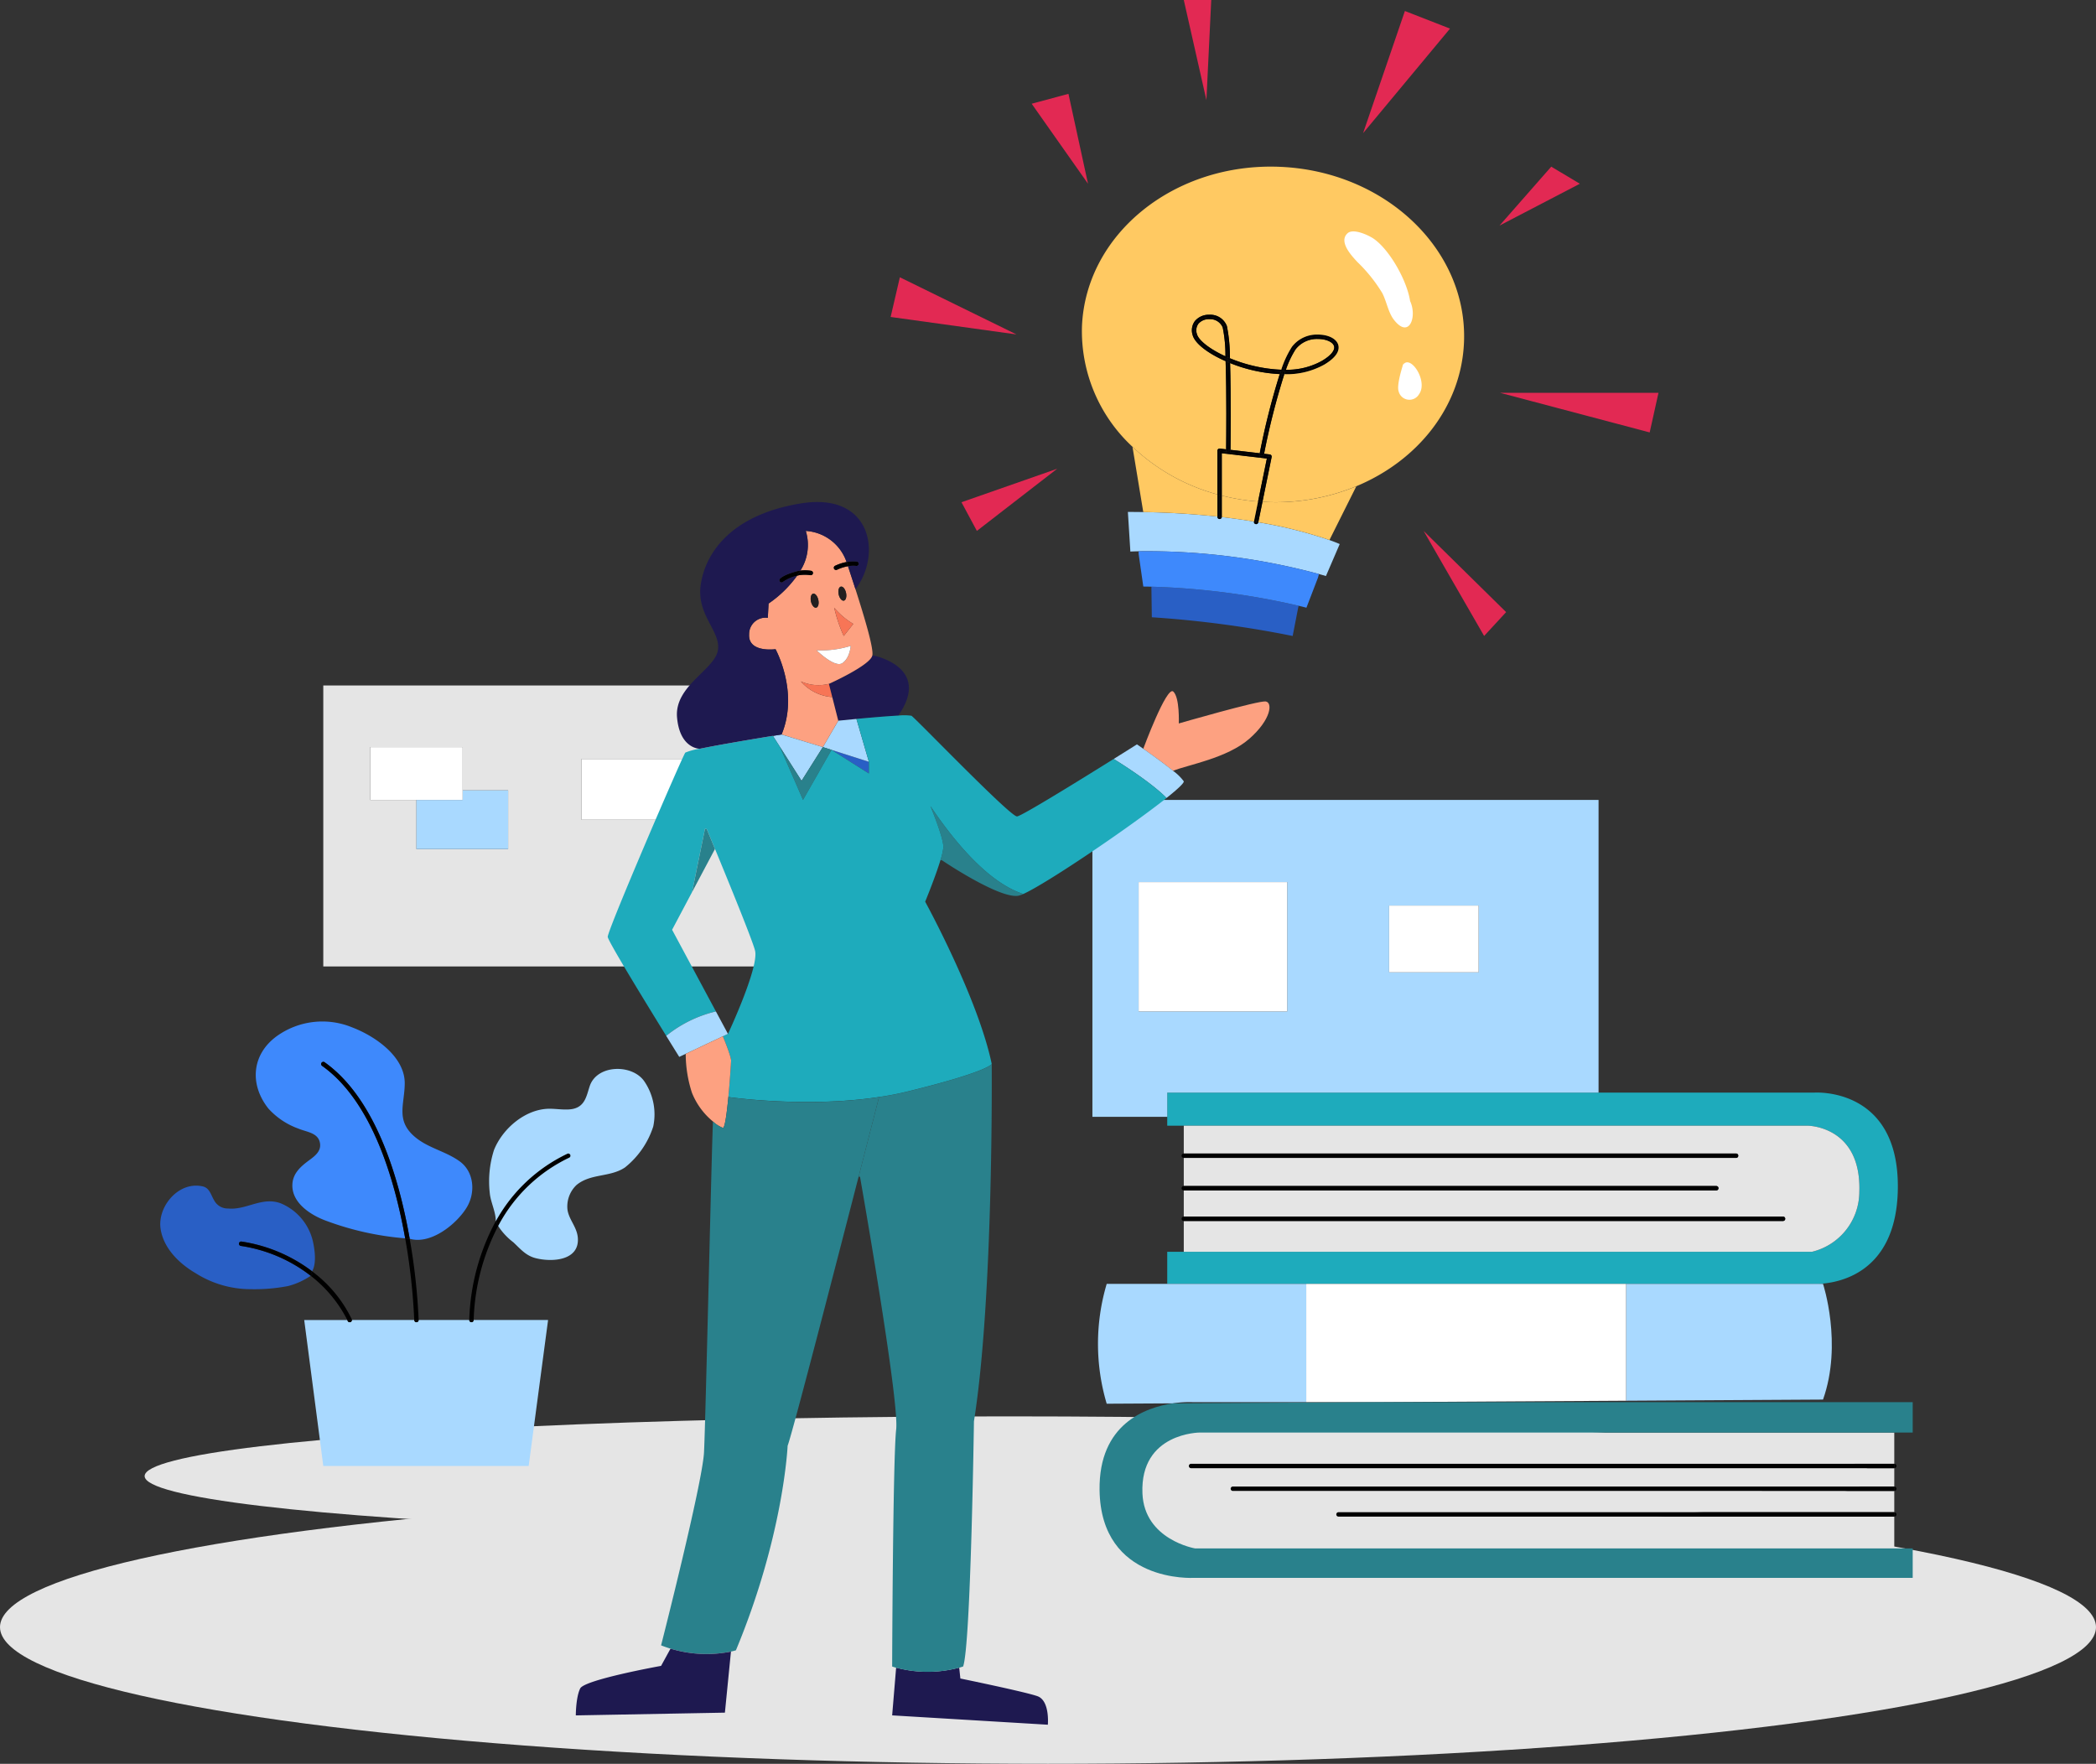
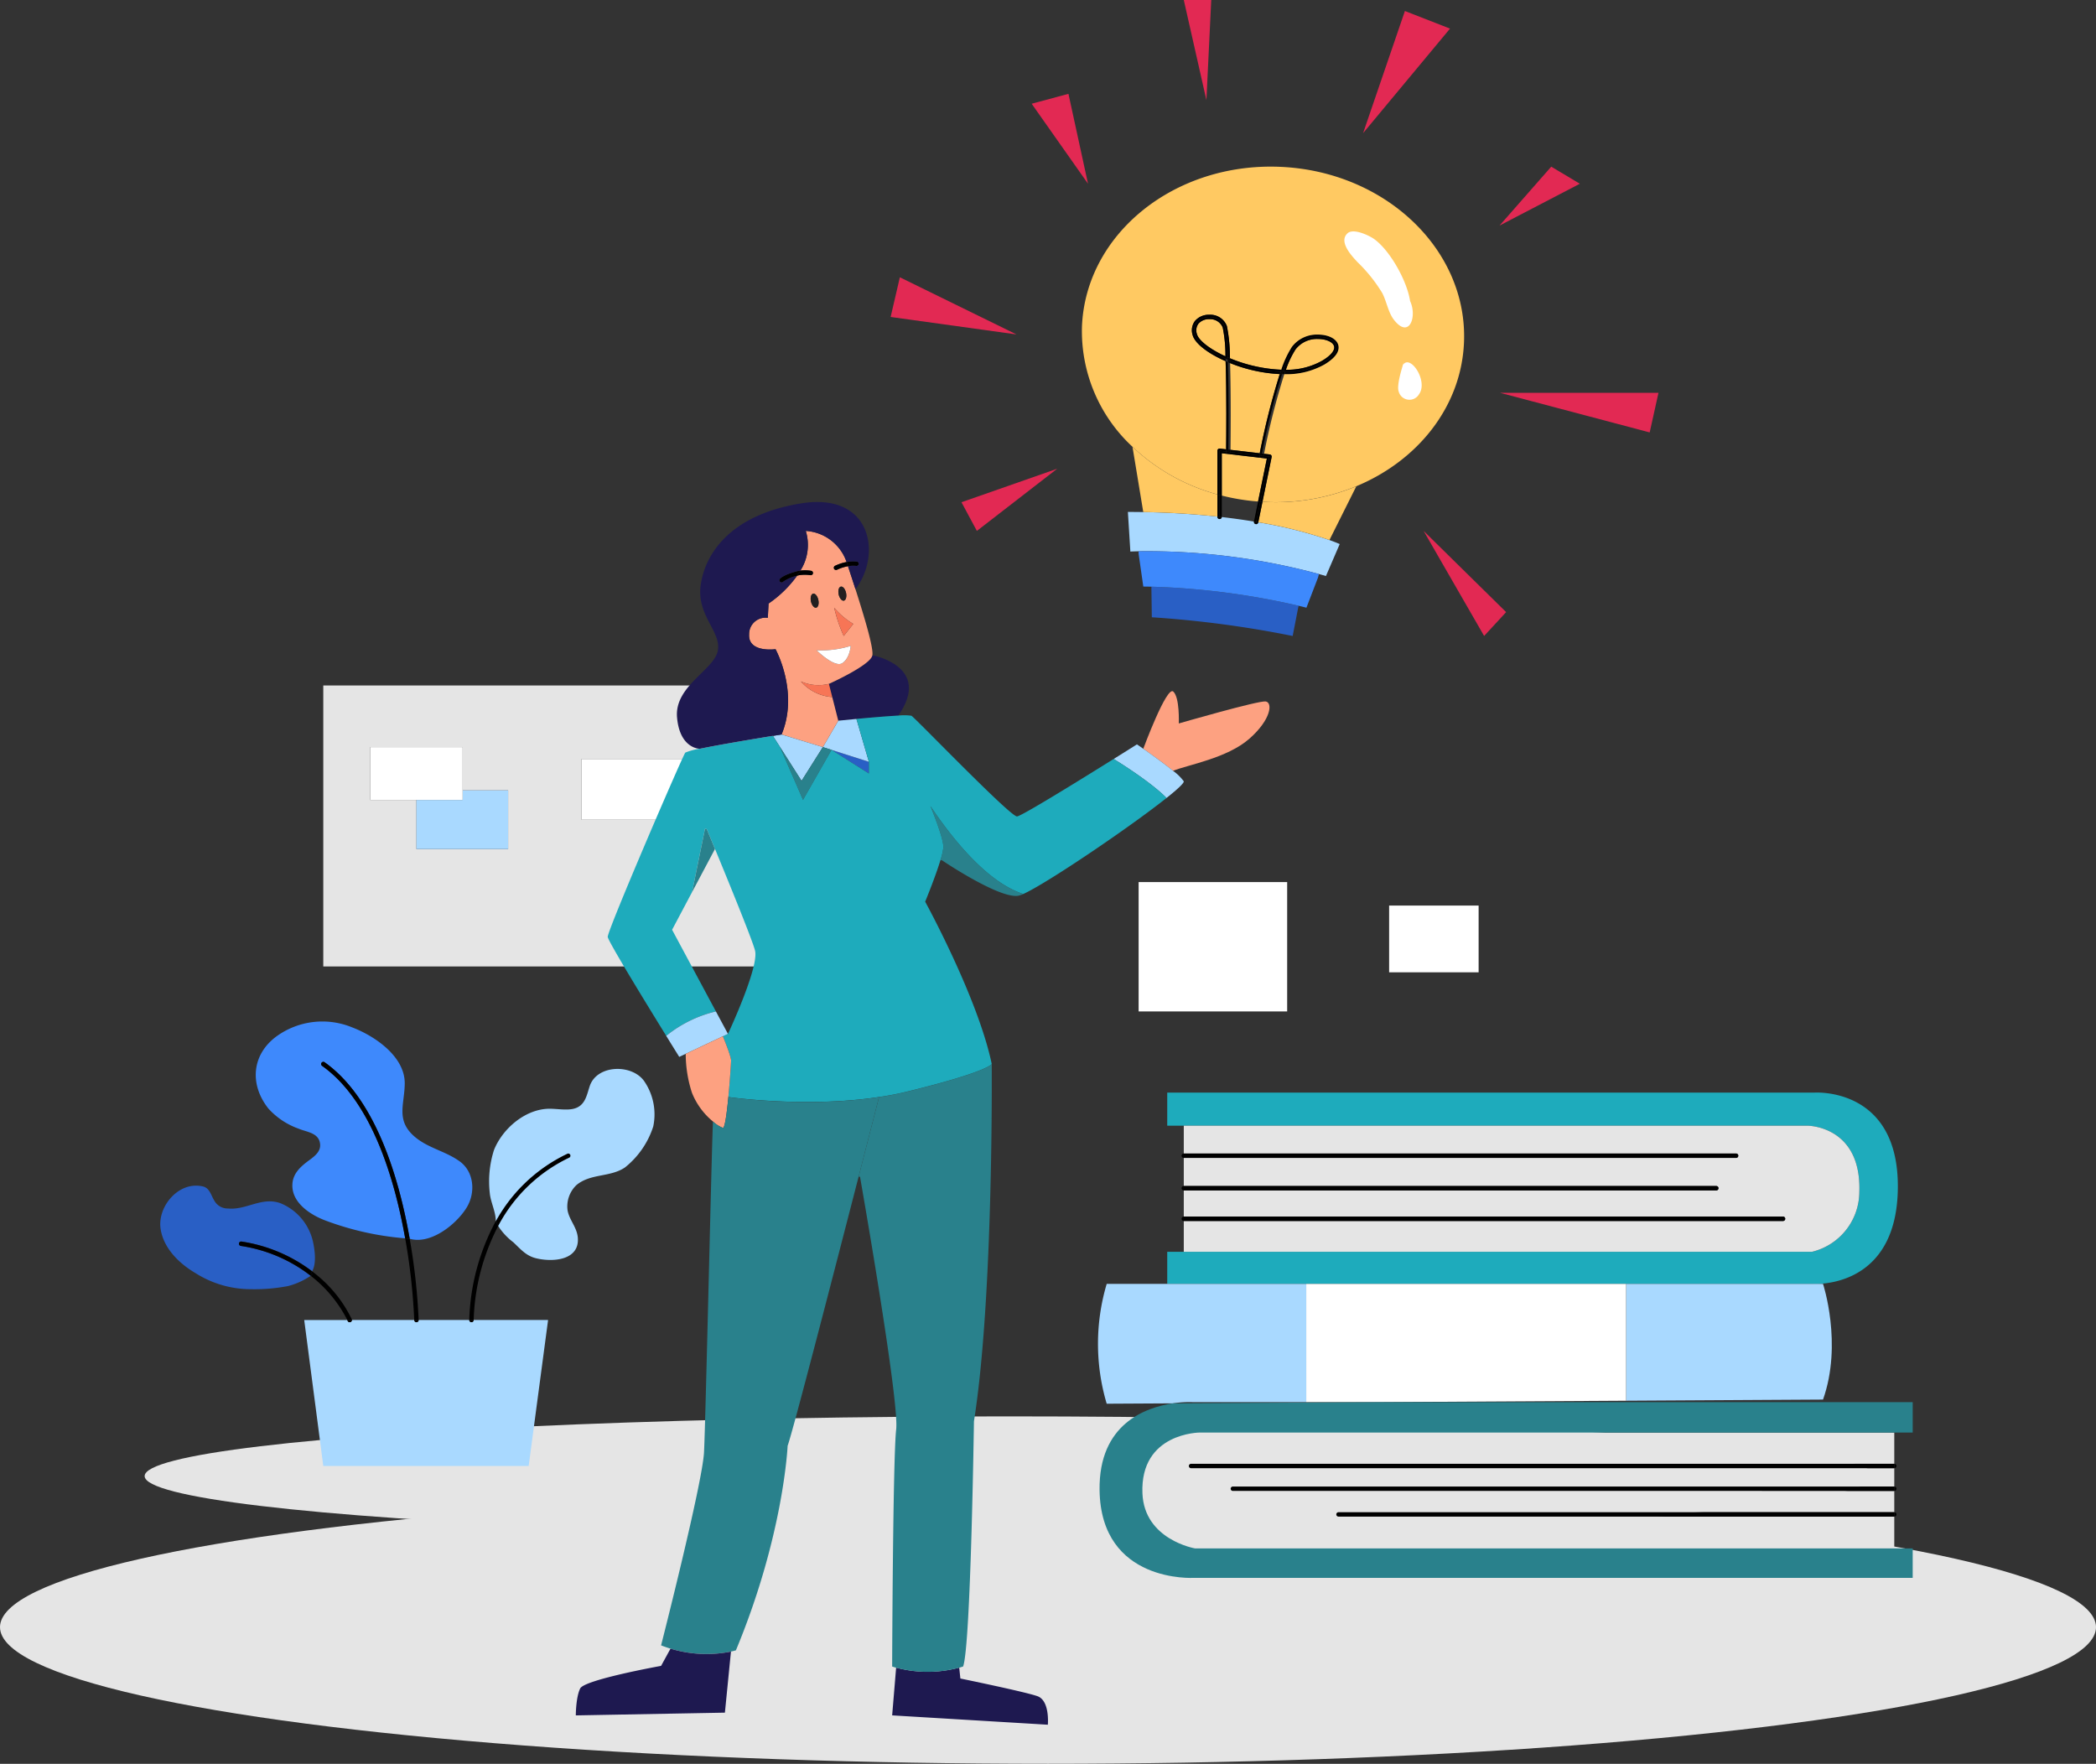
<svg xmlns="http://www.w3.org/2000/svg" width="411.68" height="346.432" viewBox="0 0 411.68 346.432">
  <rect x="0" y="0" width="411.68" height="346.432" fill="#333333" stroke="none" />
  <g id="Group_105" data-name="Group 105" transform="translate(-22.091 -106.5)">
    <g id="Group_104" data-name="Group 104" transform="translate(22.091 106.5)">
      <ellipse id="Ellipse_22" data-name="Ellipse 22" cx="169.838" cy="11.724" rx="169.838" ry="11.724" transform="translate(28.409 278.193)" fill="#e5e5e5" />
      <ellipse id="Ellipse_23" data-name="Ellipse 23" cx="205.84" cy="26.843" rx="205.84" ry="26.843" transform="translate(0 292.746)" fill="#e5e5e5" />
      <g id="XMLID_2_" transform="translate(214.563 157.116)">
        <g id="Group_97" data-name="Group 97" transform="translate(0)">
          <g id="Group_96" data-name="Group 96">
            <g id="XMLID_5_">
              <g id="Group_95" data-name="Group 95">
                <path id="Path_46" data-name="Path 46" d="M679.576,602.981s16.641-1.219,16.425,18.776c-.195,17.825-13.265,18.793-16.1,18.793-.346,0-.54-.013-.54-.013H552.5v-6.293H679.144a12.148,12.148,0,0,0,9.293-11.774c.432-12.993-10.157-12.993-10.157-12.993H552.5v-6.5H679.576Z" transform="translate(-537.804 -545.494)" fill="#1eabbc" />
                <path id="Path_47" data-name="Path 47" d="M882.88,771.67a.432.432,0,1,1,0,.864v-.864Z" transform="translate(-725.384 -641.279)" />
                <path id="Path_48" data-name="Path 48" d="M882.88,782a.432.432,0,1,1,0,.864V782Z" transform="translate(-725.384 -647.144)" />
                <path id="Path_49" data-name="Path 49" d="M882.88,793.67a.432.432,0,1,1,0,.865v-.865Z" transform="translate(-725.384 -653.77)" />
                <path id="Path_50" data-name="Path 50" d="M688.883,773.976v6.246H551.555s-9.976-1.677-10.343-10.819c-.48-11.943,11.3-11.943,11.3-11.943H688.883V763.6H550.764a.432.432,0,0,0,0,.865h138.12v3.6H558.976a.432.432,0,0,0,0,.865H688.883v4.18H579.723a.432.432,0,0,0,0,.864Z" transform="translate(-531.387 -633.211)" fill="#e5e5e5" />
                <path id="Path_51" data-name="Path 51" d="M738.922,794.1v.432H629.762a.432.432,0,0,1,0-.865h109.16Z" transform="translate(-581.426 -653.77)" />
                <path id="Path_52" data-name="Path 52" d="M711.669,782.432v.432H581.762a.432.432,0,0,1,0-.864H711.669Z" transform="translate(-554.173 -647.144)" />
                <path id="Path_53" data-name="Path 53" d="M700.882,772.534H562.762a.432.432,0,1,1,0-.864h138.12v.864Z" transform="translate(-543.385 -641.279)" />
                <path id="Path_54" data-name="Path 54" d="M682.549,618.03s10.59,0,10.157,12.993a12.147,12.147,0,0,1-9.293,11.774H560.02v-6.051h117.7a.432.432,0,1,0,0-.864H560.02v-5.139H664.611a.432.432,0,1,0,0-.864H560.02v-5.52H668.5a.432.432,0,1,0,0-.864H560.02V618.03Z" transform="translate(-542.074 -554.047)" fill="#e5e5e5" />
                <path id="Path_55" data-name="Path 55" d="M799.685,689.92s3.89,11.761,0,22.722L761,712.867V689.92h38.685Z" transform="translate(-656.184 -594.864)" fill="#a9d9ff" />
                <path id="Path_56" data-name="Path 56" d="M677.721,659.33a.432.432,0,0,1,0,.865H560.02v-.865Z" transform="translate(-542.074 -577.496)" />
                <path id="Path_57" data-name="Path 57" d="M668.5,630.67a.432.432,0,1,1,0,.864H560.02v-.864Z" transform="translate(-542.074 -561.223)" />
                <path id="Path_58" data-name="Path 58" d="M664.611,645.44a.432.432,0,1,1,0,.864H560.02v-.864Z" transform="translate(-542.074 -569.609)" />
                <path id="Path_59" data-name="Path 59" d="M678.486,689.92v22.947l-48.125.276H615.67V689.92Z" transform="translate(-573.67 -594.864)" fill="#fff" />
-                 <path id="Path_60" data-name="Path 60" d="M617.913,527.47v.017H533.2v4.755H518.5V470h99.413Zm-23.557-23.613v-13.11H576.778v13.11Zm-37.6,7.685V486.135H527.577v25.407Z" transform="translate(-518.5 -470)" fill="#a9d9ff" />
                <rect id="Rectangle_2256" data-name="Rectangle 2256" width="17.579" height="13.11" transform="translate(58.278 20.747)" fill="#fff" />
                <path id="Path_61" data-name="Path 61" d="M561.919,713.131v.013H539.6a20.768,20.768,0,0,0-3.86.238l-13.014.073a41.309,41.309,0,0,1,0-23.535h39.19Z" transform="translate(-519.919 -594.864)" fill="#a9d9ff" />
                <rect id="Rectangle_2257" data-name="Rectangle 2257" width="29.176" height="25.407" transform="translate(9.077 16.135)" fill="#fff" />
                <path id="Path_62" data-name="Path 62" d="M559.452,659.762v.432a.432.432,0,1,1,0-.865Z" transform="translate(-541.506 -577.496)" />
                <path id="Path_63" data-name="Path 63" d="M559.452,645.872v.432a.432.432,0,1,1,0-.864Z" transform="translate(-541.506 -569.609)" />
                <path id="Path_64" data-name="Path 64" d="M559.452,631.1v.432a.432.432,0,1,1,0-.864Z" transform="translate(-541.506 -561.223)" />
                <path id="Path_65" data-name="Path 65" d="M530.167,761.562c.367,9.142,10.343,10.819,10.343,10.819H681.456v5.783H540.268s-18.279,1.119-18.521-17.255c-.169-12.971,9.008-16.23,14.419-17.021l40.867-.238H681.456v5.969H541.47S529.687,749.619,530.167,761.562Z" transform="translate(-520.342 -625.37)" fill="#29818c" />
              </g>
            </g>
          </g>
        </g>
      </g>
      <g id="XMLID_3_" transform="translate(31.473 134.64)">
        <g id="Group_100" data-name="Group 100">
          <g id="Group_99" data-name="Group 99">
            <g id="XMLID_6_">
              <g id="Group_98" data-name="Group 98">
                <path id="Path_66" data-name="Path 66" d="M257.3,418v55.183H169V418Zm-16.572,26.366V432.432H219.714v11.934Zm-35.426,5.762V438.6h-8.934v-8.5H178.219v10.374H187.3v9.652Z" transform="translate(-136.975 -418)" fill="#e5e5e5" />
                <rect id="Rectangle_2258" data-name="Rectangle 2258" width="21.019" height="11.934" transform="translate(82.739 14.432)" fill="#fff" />
                <path id="Path_67" data-name="Path 67" d="M208.23,706.33,204.418,735h-40.34L160.33,706.33h8.463c.048.1.073.164.073.169a.432.432,0,0,0,.4.264.469.469,0,0,0,.169-.035.431.431,0,0,0,.264-.4h12.245v.013a.431.431,0,0,0,.432.419h.013a.431.431,0,0,0,.419-.432h9.941v0a.433.433,0,0,0,.432.428h0a.433.433,0,0,0,.428-.432Z" transform="translate(-132.052 -581.705)" fill="#a9d9ff" />
                <path id="Path_68" data-name="Path 68" d="M229.341,465.67v11.523H211.33v-9.652h9.077V465.67Z" transform="translate(-161.008 -445.065)" fill="#a9d9ff" />
                <path id="Path_69" data-name="Path 69" d="M247.99,644.622c-.052.1-.1.186-.156.281a4.984,4.984,0,0,1-.225-.488c-.043-.112-.082-.229-.121-.346l-.138-.009c0-.022,0-.044,0-.069a31.412,31.412,0,0,1,14.065-13.279.431.431,0,0,1,.372.778A30.61,30.61,0,0,0,247.99,644.622Z" transform="translate(-181.459 -538.747)" />
                <path id="Path_70" data-name="Path 70" d="M245.688,622.167c.069-1.738-1.011-3.773-1.167-5.537a20.229,20.229,0,0,1,.826-8.476c1.7-4.236,6.172-8.052,10.84-8.1,1.478-.013,3.345.341,4.763.009,2.312-.545,2.585-2.623,3.194-4.443,1.444-4.331,8.485-4.391,10.788-.86a11.518,11.518,0,0,1,1.69,8.792,16.914,16.914,0,0,1-5.55,8.031c-2.918,1.967-6.717,1.137-9.518,3.449a5.809,5.809,0,0,0-1.763,4.936c.333,1.954,1.859,3.341,2.023,5.442.337,4.421-4.923,4.828-8.247,4-1.975-.493-3.026-1.828-4.43-3.134a12.542,12.542,0,0,1-2.969-3.195c.052-.1.1-.186.156-.281a30.606,30.606,0,0,1,13.8-13.131.431.431,0,0,0-.372-.778A31.41,31.41,0,0,0,245.688,622.167Z" transform="translate(-179.793 -516.923)" fill="#a9d9ff" />
                <path id="Path_71" data-name="Path 71" d="M235.33,680.871a43.358,43.358,0,0,1,5.074-19.165c.039-.074.082-.147.125-.216,0,.026,0,.047,0,.069l.138.009c.039.117.078.233.121.346a5.025,5.025,0,0,0,.225.489,42.5,42.5,0,0,0-4.815,18.465v0h-.864Z" transform="translate(-174.635 -556.246)" />
                <path id="Path_72" data-name="Path 72" d="M235.762,706.33h.432a.433.433,0,0,1-.428.432h0a.433.433,0,0,1-.432-.428v0Z" transform="translate(-174.635 -581.705)" />
                <path id="Path_73" data-name="Path 73" d="M178.38,598.185c2.822,2.044,3.16,6.151,1.331,9.107-2.019,3.263-7.05,7.287-11.165,6.086,0-.044-.013-.087-.022-.13-2.083-11.843-6.678-27.451-16.7-34.549a.434.434,0,0,0-.5.709c9.751,6.9,14.264,22.212,16.334,33.883a57.45,57.45,0,0,1-15.508-3.441c-3.069-1.12-6.946-3.6-6.63-7.344.177-2.1,1.742-3.419,3.32-4.577,1.215-.895,2.507-1.9,2.019-3.639-.5-1.768-2.663-1.906-4.188-2.555a14.58,14.58,0,0,1-5.87-3.925c-3.782-4.759-3.281-10.689,1.7-14.268a15.368,15.368,0,0,1,14.7-1.7c4.573,1.729,10.387,5.766,10.374,10.992-.009,3.968-1.729,7.058,1.617,10.2C171.871,595.544,175.458,596.067,178.38,598.185Z" transform="translate(-119.552 -504.711)" fill="#3e89fc" />
                <path id="Path_74" data-name="Path 74" d="M208.484,454.5v1.872H190.33V446h18.154Z" transform="translate(-149.085 -433.898)" fill="#fff" />
                <path id="Path_75" data-name="Path 75" d="M210.762,706.33h.432a.431.431,0,0,1-.419.432h-.013a.431.431,0,0,1-.432-.419v-.013Z" transform="translate(-160.441 -581.705)" />
                <path id="Path_76" data-name="Path 76" d="M207.991,685.254a122.006,122.006,0,0,0-1.764-15.941c0-.035-.013-.069-.017-.1.147.013.294.022.441.03.112.012.22.017.333.022l.112.035a121.694,121.694,0,0,1,1.759,15.945v.013h-.864Z" transform="translate(-158.101 -560.629)" />
                <path id="Path_77" data-name="Path 77" d="M180.381,706.33h.432a.431.431,0,0,1-.264.4.469.469,0,0,1-.169.035.431.431,0,0,1-.4-.264s-.026-.064-.073-.169Z" transform="translate(-143.169 -581.705)" />
                <path id="Path_78" data-name="Path 78" d="M168.18,589.787a.434.434,0,0,1,.5-.709c10.019,7.1,14.614,22.705,16.7,34.549.009.043.017.086.022.13l-.112-.035c-.112,0-.22-.009-.333-.022-.147-.009-.294-.017-.441-.03C182.443,612,177.931,596.69,168.18,589.787Z" transform="translate(-136.405 -515.089)" />
                <path id="Path_79" data-name="Path 79" d="M163.3,684.545a2.588,2.588,0,0,0,.246-.354s.013.009.017.012l.086.065c.073.061.151.117.225.182a25.488,25.488,0,0,1,7.456,9.142.393.393,0,0,1,.035.169h-.9a25.758,25.758,0,0,0-7.136-8.645.4.4,0,0,0-.056-.043c.056-.035.112-.069.173-.1l.151-.194C163.5,684.7,163.4,684.623,163.3,684.545Z" transform="translate(-133.721 -569.135)" />
                <path id="Path_80" data-name="Path 80" d="M124.218,662.8l.086.065c.048.039.1.073.151.121A14.31,14.31,0,0,1,120.017,665a34.9,34.9,0,0,1-7.352.614,20.216,20.216,0,0,1-10.8-3.138c-3.134-1.828-6.276-4.806-6.881-8.662-.692-4.387,3.523-9.492,8.3-8.381,1.336.312,1.6,1.746,2.222,2.749a3,3,0,0,0,2.736,1.586c3.562.354,6.648-2.39,10.339-1.016a10.7,10.7,0,0,1,6.375,7.758c.311,1.526.657,4.089-.22,5.585a30.445,30.445,0,0,0-13.866-5.84.433.433,0,1,0-.138.856A29.508,29.508,0,0,1,124.218,662.8Z" transform="translate(-94.907 -547.044)" fill="#295fc5" />
                <path id="Path_81" data-name="Path 81" d="M144.608,677.273l-.086-.065a29.5,29.5,0,0,0-13.49-5.68.433.433,0,1,1,.138-.856,30.445,30.445,0,0,1,13.866,5.84,2.581,2.581,0,0,1-.246.354c.1.078.2.152.294.233l-.151.195c-.061.03-.117.065-.173.1C144.7,677.346,144.655,677.312,144.608,677.273Z" transform="translate(-115.21 -561.456)" />
              </g>
            </g>
          </g>
        </g>
      </g>
      <g id="XMLID_1_" transform="translate(113.097 0)">
        <g id="Group_103" data-name="Group 103">
          <g id="Group_102" data-name="Group 102">
            <g id="XMLID_4_">
              <g id="Group_101" data-name="Group 101">
                <path id="Path_82" data-name="Path 82" d="M734.851,285l-1.729,7.78L703.73,285Z" transform="translate(-522.201 -207.847)" fill="#e22953" />
                <path id="Path_83" data-name="Path 83" d="M719.276,185.588,703.5,193.8l10.157-11.571Z" transform="translate(-522.071 -149.497)" fill="#e22953" />
                <path id="Path_84" data-name="Path 84" d="M685.209,363.7l-4.322,4.685L669,347.75Z" transform="translate(-502.483 -243.474)" fill="#e22953" />
                <path id="Path_85" data-name="Path 85" d="M658.573,114.958,641.5,135.489l8.212-23.989Z" transform="translate(-486.869 -109.339)" fill="#e22953" />
                <path id="Path_86" data-name="Path 86" d="M552.2,340.032v.052a.431.431,0,0,0,.86.043q3.417.4,6.328.886a.425.425,0,0,0-.009.073.431.431,0,0,0,.855.074v0a86.393,86.393,0,0,1,13.978,3.488c1.344.48,2.014.787,2.014.787l-2.706,6.28c-.459-.134-.916-.268-1.375-.393a129.581,129.581,0,0,0-35.426-4.469c-1.042.022-1.612.052-1.612.052l-.488-7.78q1.543,0,3.021.026C543.07,339.237,547.919,339.57,552.2,340.032Z" transform="translate(-426.186 -238.574)" fill="#a9d9ff" />
                <path id="Path_87" data-name="Path 87" d="M606.43,266.587a18.312,18.312,0,0,1,1.9-4.011,5.289,5.289,0,0,1,4.387-2.036c1.612,0,2.948.592,3.173,1.418.221.8-.644,1.85-2.373,2.874A14.087,14.087,0,0,1,606.43,266.587Z" transform="translate(-466.958 -193.959)" fill="#ffc962" />
                <path id="Path_88" data-name="Path 88" d="M607.709,262.005a18.325,18.325,0,0,0-1.9,4.011,14.087,14.087,0,0,0,7.085-1.755c1.729-1.024,2.593-2.075,2.373-2.874-.225-.826-1.56-1.418-3.173-1.418A5.289,5.289,0,0,0,607.709,262.005Zm-2.369,4.037a19.58,19.58,0,0,1,2.014-4.288c3.173-4.5,13.04-1.444,5.762,2.879a14.783,14.783,0,0,1-7.486,1.82.388.388,0,0,0-.034-.173.417.417,0,0,0-.039-.074.265.265,0,0,0-.056-.065.327.327,0,0,0-.061-.048.359.359,0,0,0-.052-.035C605.37,266.055,605.357,266.047,605.34,266.042Z" transform="translate(-466.339 -193.388)" />
                <path id="Path_89" data-name="Path 89" d="M605.4,275.94c-.03.086-.06.173-.086.259-.1,0-.2,0-.307,0A.425.425,0,0,0,605.4,275.94Z" transform="translate(-466.151 -202.703)" />
                <path id="Path_90" data-name="Path 90" d="M605.84,274.97a.419.419,0,0,1,.039.073A.243.243,0,0,0,605.84,274.97Z" transform="translate(-466.623 -202.152)" />
                <path id="Path_91" data-name="Path 91" d="M605.369,274.754a.239.239,0,0,1,.039.073.38.38,0,0,1,.035.173c-.143,0-.29,0-.432,0,.048-.138.1-.272.143-.406.017,0,.03.013.048.017a.218.218,0,0,1,.052.035.326.326,0,0,1,.06.048A.262.262,0,0,1,605.369,274.754Z" transform="translate(-466.151 -201.936)" />
                <path id="Path_92" data-name="Path 92" d="M604.32,265.443a19.663,19.663,0,0,1,2.1-4.5,6.149,6.149,0,0,1,5.1-2.4c2.062,0,3.67.821,4.007,2.053.238.864-.052,2.235-2.766,3.847a15.147,15.147,0,0,1-7.806,1.88h-.026c.026-.086.056-.173.086-.259a.385.385,0,0,0,.039-.173,14.782,14.782,0,0,0,7.486-1.82c7.279-4.322-2.589-7.383-5.762-2.879a19.58,19.58,0,0,0-2.014,4.288.259.259,0,0,0-.1-.022.016.016,0,0,0-.013,0h-.031C604.514,265.451,604.419,265.447,604.32,265.443Z" transform="translate(-465.76 -192.824)" />
                <path id="Path_93" data-name="Path 93" d="M553.5,222.992a15.15,15.15,0,0,0,7.806-1.88c2.714-1.612,3-2.982,2.766-3.847-.337-1.232-1.945-2.053-4.007-2.053a6.149,6.149,0,0,0-5.1,2.4,19.625,19.625,0,0,0-2.1,4.5,29.522,29.522,0,0,1-10.088-2.256,31.212,31.212,0,0,0-.592-6.315,3.488,3.488,0,0,0-3.458-2.226,3.567,3.567,0,0,0-2.827,1.241,3.034,3.034,0,0,0-.449,2.732c.411,1.6,2.883,3.57,6.484,5.148.211,6.371.125,15.176.1,17.311l-1.232-.147a.429.429,0,0,0-.337.1.424.424,0,0,0-.147.324v8.58a39.085,39.085,0,0,1-16.676-9.362,30.959,30.959,0,0,1-9.915-23.686c.787-18.18,18.219-32.188,38.94-31.294s36.878,16.36,36.091,34.535c-.545,12.591-9.073,23.181-21.149,28.2a41.52,41.52,0,0,1-17.786,3.09c-.216-.009-.432-.022-.648-.035l1.8-8.792a.44.44,0,0,0-.073-.341.426.426,0,0,0-.3-.173l-1.111-.13a140.927,140.927,0,0,1,3.977-15.634Z" transform="translate(-414.312 -149.495)" fill="#ffc962" />
                <path id="Path_94" data-name="Path 94" d="M605.631,274.758a.33.33,0,0,0-.061-.048A.33.33,0,0,1,605.631,274.758Z" transform="translate(-466.469 -202.004)" />
                <path id="Path_95" data-name="Path 95" d="M605.5,274.665a.216.216,0,0,0-.052-.035A.356.356,0,0,1,605.5,274.665Z" transform="translate(-466.401 -201.959)" />
                <path id="Path_96" data-name="Path 96" d="M605.388,274.607c-.017,0-.03-.013-.047-.017C605.357,274.594,605.37,274.6,605.388,274.607Z" transform="translate(-466.339 -201.936)" />
                <path id="Path_97" data-name="Path 97" d="M605.083,274.534a.015.015,0,0,0-.013,0A.015.015,0,0,1,605.083,274.534Z" transform="translate(-466.186 -201.902)" />
                <path id="Path_98" data-name="Path 98" d="M604.828,275.53c.143,0,.29,0,.432,0a.384.384,0,0,1-.039.173.425.425,0,0,1-.393.255h0a.352.352,0,0,1-.134-.026C604.733,275.8,604.781,275.664,604.828,275.53Z" transform="translate(-465.97 -202.47)" />
                <path id="Path_99" data-name="Path 99" d="M604.438,274.53h.031a.015.015,0,0,1,.013,0,.259.259,0,0,1,.1.022c-.047.134-.1.268-.143.406-.143,0-.285,0-.432-.013a.345.345,0,0,1,.026-.13l.026-.065A.437.437,0,0,1,604.438,274.53Z" transform="translate(-465.584 -201.902)" />
                <path id="Path_100" data-name="Path 100" d="M604.506,274.519a.438.438,0,0,0-.376.225c.026-.078.052-.16.082-.233C604.312,274.514,604.407,274.519,604.506,274.519Z" transform="translate(-465.652 -201.891)" />
                <path id="Path_101" data-name="Path 101" d="M604.813,276.5c-.048,0-.1,0-.143,0,0-.009,0-.017.009-.022A.349.349,0,0,0,604.813,276.5Z" transform="translate(-465.958 -203.004)" />
                <path id="Path_102" data-name="Path 102" d="M604.442,275.513c-.047.134-.1.268-.138.406a.4.4,0,0,1-.216-.16.41.41,0,0,1-.078-.259C604.156,275.509,604.3,275.513,604.442,275.513Z" transform="translate(-465.583 -202.453)" />
                <path id="Path_103" data-name="Path 103" d="M604.013,275.2a.347.347,0,0,0-.026.13h-.017C603.982,275.286,604,275.243,604.013,275.2Z" transform="translate(-465.56 -202.283)" />
                <path id="Path_104" data-name="Path 104" d="M603.871,275.759a.4.4,0,0,0,.216.16s0,.013-.009.022c-.147,0-.3,0-.45-.013.047-.147.1-.29.147-.428h.017A.41.41,0,0,0,603.871,275.759Z" transform="translate(-465.367 -202.453)" />
                <path id="Path_105" data-name="Path 105" d="M590.815,273.651a142.863,142.863,0,0,0-3.933,15.552l-5.736-.674c.022-1.932.112-10.594-.086-17.039A30.008,30.008,0,0,0,590.815,273.651Z" transform="translate(-452.553 -200.176)" fill="#ffc962" />
                <path id="Path_106" data-name="Path 106" d="M594.7,330.526c.216.013.432.026.648.035a41.521,41.521,0,0,0,17.786-3.09v0l-5.278,10.555a86.369,86.369,0,0,0-13.978-3.488Z" transform="translate(-459.832 -231.96)" fill="#ffc962" />
                <path id="Path_107" data-name="Path 107" d="M597.015,313.354l-1.8,8.792-.432-.026,1.811-8.852-1.137-.134c.009-.061.039-.2.078-.424l1.111.13a.427.427,0,0,1,.3.173A.439.439,0,0,1,597.015,313.354Z" transform="translate(-460.343 -223.58)" />
                <path id="Path_108" data-name="Path 108" d="M586.143,313.5l-1.729,8.441a41.583,41.583,0,0,1-7.123-1.167V312.46l1.189.138,6.613.778Z" transform="translate(-450.413 -223.438)" fill="#ffc962" />
                <path id="Path_109" data-name="Path 109" d="M565.665,422.59c1.4.216,1.081,3.566-3.242,7.348s-11.986,5.087-14.964,6.272c-1.811-1.474-4.348-3.285-5.839-4.331,0,0,4.595-12.422,5.891-11.234s1.081,6.267,1.081,6.267S564.26,422.374,565.665,422.59Z" transform="translate(-430.161 -284.816)" fill="#fda181" />
-                 <path id="Path_110" data-name="Path 110" d="M599.935,276.529a140.938,140.938,0,0,0-3.977,15.634l-.427-.052a141.342,141.342,0,0,1,3.951-15.591c.048,0,.1,0,.143,0h0C599.732,276.524,599.831,276.529,599.935,276.529Z" transform="translate(-460.77 -203.032)" />
                <path id="Path_111" data-name="Path 111" d="M593.77,322.642,595.5,314.2l-1.05-.125v0a.43.43,0,0,0,.424-.35s0-.013.009-.03l1.137.134-1.811,8.852C594.06,322.667,593.913,322.655,593.77,322.642Z" transform="translate(-459.77 -224.136)" />
                <path id="Path_112" data-name="Path 112" d="M594.145,334.506l-.821,4.015c-.138-.026-.281-.048-.423-.074l.813-3.968Z" transform="translate(-459.276 -235.94)" />
                <path id="Path_113" data-name="Path 113" d="M594.53,292.042a142.89,142.89,0,0,1,3.933-15.552c.152.009.3.013.45.013a141.472,141.472,0,0,0-3.951,15.591Z" transform="translate(-460.201 -203.015)" />
                <path id="Path_114" data-name="Path 114" d="M595.85,312.642c-.039.22-.069.363-.078.424l-.432-.052s.03-.147.082-.424Z" transform="translate(-460.661 -223.511)" />
                <path id="Path_115" data-name="Path 115" d="M594.354,312.863c0-.013.026-.147.074-.393l.432.052c-.052.277-.082.424-.082.424l-.428-.052C594.35,312.885,594.354,312.872,594.354,312.863Z" transform="translate(-460.099 -223.443)" />
                <path id="Path_116" data-name="Path 116" d="M594.69,313.925a.427.427,0,0,1-.346-.475l.428.052.432.052c0,.017-.009.026-.009.03a.431.431,0,0,1-.424.35A.59.59,0,0,1,594.69,313.925Z" transform="translate(-460.094 -224)" />
                <path id="Path_117" data-name="Path 117" d="M592.72,334.4c.143.013.29.026.437.035l-.813,3.968c-.138-.022-.281-.048-.424-.069v-.017Z" transform="translate(-458.72 -235.895)" />
                <path id="Path_118" data-name="Path 118" d="M581.249,310.91l5.736.674c-.048.246-.074.38-.074.393s0,.022,0,.03l-5.666-.661a.162.162,0,0,0,0-.048C581.245,311.286,581.245,311.152,581.249,310.91Z" transform="translate(-452.656 -222.558)" />
-                 <path id="Path_119" data-name="Path 119" d="M577.284,331.7a41.594,41.594,0,0,0,7.123,1.167l-.8,3.916v.017q-2.911-.486-6.328-.886a.164.164,0,0,0,0-.048V331.7Z" transform="translate(-450.407 -234.362)" fill="#ffc962" />
                <path id="Path_120" data-name="Path 120" d="M592.332,343.569c.143.026.285.048.423.074v0a.43.43,0,1,1-.847-.147C592.051,343.522,592.194,343.548,592.332,343.569Z" transform="translate(-458.708 -241.061)" />
                <path id="Path_121" data-name="Path 121" d="M580.98,269.29a29.521,29.521,0,0,0,10.088,2.256c-.03.073-.056.156-.082.233l-.026.065c-.013.043-.03.086-.044.13A29.751,29.751,0,0,1,581,269.765c0-.061,0-.121-.009-.182v-.013C580.989,269.476,580.984,269.381,580.98,269.29Z" transform="translate(-452.508 -198.927)" />
                <path id="Path_122" data-name="Path 122" d="M581.03,270.39a29.753,29.753,0,0,0,9.915,2.209c-.052.138-.1.281-.147.428a30,30,0,0,1-9.755-2.161C581.039,270.706,581.034,270.546,581.03,270.39Z" transform="translate(-452.536 -199.552)" />
                <path id="Path_123" data-name="Path 123" d="M580.682,311.231a.157.157,0,0,1,0,.048l-.428-.052s0-.156,0-.437l.432.052C580.682,311.084,580.682,311.218,580.682,311.231Z" transform="translate(-452.093 -222.489)" />
-                 <path id="Path_124" data-name="Path 124" d="M580.141,288.238c.026-2.031.117-10.724-.091-17.168.147.061.294.121.437.182.2,6.445.108,15.107.087,17.039Z" transform="translate(-451.98 -199.938)" />
                <path id="Path_125" data-name="Path 125" d="M580.481,270.843c-.142-.061-.29-.121-.437-.182,0-.017,0-.03,0-.043a.457.457,0,0,0,.233-.078.41.41,0,0,0,.151-.19.131.131,0,0,0,.044.017C580.472,270.523,580.477,270.683,580.481,270.843Z" transform="translate(-451.974 -199.529)" />
                <path id="Path_126" data-name="Path 126" d="M580.93,270.134a.421.421,0,0,0,.035-.164c0,.061,0,.121.009.182A.13.13,0,0,1,580.93,270.134Z" transform="translate(-452.48 -199.313)" />
                <path id="Path_127" data-name="Path 127" d="M580.628,269.148c0,.091.009.186.013.281a.45.45,0,0,0-.281-.389.026.026,0,0,1,.017,0Z" transform="translate(-452.156 -198.785)" />
                <path id="Path_128" data-name="Path 128" d="M580.01,269.97c.13.056.264.112.4.164a.4.4,0,0,1-.151.19.457.457,0,0,1-.233.078C580.019,270.255,580.014,270.113,580.01,269.97Z" transform="translate(-451.957 -199.313)" />
                <path id="Path_129" data-name="Path 129" d="M579.687,310.728c0,.281,0,.437,0,.437l-.432-.052c0-.069,0-.216,0-.432Z" transform="translate(-451.526 -222.427)" />
                <path id="Path_130" data-name="Path 130" d="M586.653,313.07l-6.613-.778a.536.536,0,0,0,.086.009h0a.43.43,0,0,0,.428-.38l5.666.661a.427.427,0,0,0,.346.475.582.582,0,0,0,.082.009v0Z" transform="translate(-451.974 -223.131)" />
                <path id="Path_131" data-name="Path 131" d="M579.13,287.941c.026-2.135.112-10.94-.1-17.311.082.039.169.073.255.112l.186.078c.208,6.445.117,15.137.091,17.168Z" transform="translate(-451.401 -199.688)" />
                <path id="Path_132" data-name="Path 132" d="M579.97,268.969a.378.378,0,0,1,.169.03.448.448,0,0,1,.28.389v.013a.422.422,0,0,1-.035.164c-.134-.052-.268-.108-.4-.164C579.983,269.254,579.979,269.112,579.97,268.969Z" transform="translate(-451.934 -198.744)" />
                <path id="Path_133" data-name="Path 133" d="M579.806,270.968l-.186-.078a.452.452,0,0,0,.169.035h.013C579.8,270.938,579.806,270.951,579.806,270.968Z" transform="translate(-451.736 -199.836)" />
                <path id="Path_134" data-name="Path 134" d="M579.488,269.4c-.134-.056-.263-.117-.4-.173a.432.432,0,0,1,.216-.22.279.279,0,0,1,.078-.026.3.3,0,0,1,.086-.013C579.479,269.113,579.483,269.255,579.488,269.4Z" transform="translate(-451.435 -198.745)" />
                <path id="Path_135" data-name="Path 135" d="M579.668,269a.279.279,0,0,0-.078.026A.546.546,0,0,1,579.668,269Z" transform="translate(-451.719 -198.762)" />
-                 <path id="Path_136" data-name="Path 136" d="M579.274,270.141a.425.425,0,0,1-.264-.38.4.4,0,0,1,.009-.1.254.254,0,0,1,.026-.082v0c.135.056.264.117.4.173,0,.143.009.285.013.432h-.013A.452.452,0,0,1,579.274,270.141Z" transform="translate(-451.389 -199.086)" />
                <path id="Path_137" data-name="Path 137" d="M579.25,311.68l.432.052.428.052a.431.431,0,0,1-.428.38h0a.529.529,0,0,1-.086-.009.431.431,0,0,1-.341-.428Z" transform="translate(-451.526 -222.995)" />
                <path id="Path_138" data-name="Path 138" d="M579.01,270.01a.426.426,0,0,0,.264.38c-.087-.039-.173-.073-.255-.112C579.014,270.187,579.014,270.1,579.01,270.01Z" transform="translate(-451.389 -199.336)" />
                <path id="Path_139" data-name="Path 139" d="M579.056,269.58a.26.26,0,0,0-.026.082A.3.3,0,0,1,579.056,269.58Z" transform="translate(-451.401 -199.092)" />
                <path id="Path_140" data-name="Path 140" d="M571.446,258.826c-3.069-1.409-5.291-3.138-5.61-4.4a2.214,2.214,0,0,1,.294-1.984,2.7,2.7,0,0,1,2.144-.908,2.673,2.673,0,0,1,2.637,1.634A27.485,27.485,0,0,1,571.446,258.826Z" transform="translate(-443.851 -188.843)" fill="#ffc962" />
                <path id="Path_141" data-name="Path 141" d="M576.29,311.33l1.279.151v.048a.431.431,0,0,0,.341.428l-1.189-.138v8.316c-.147-.035-.29-.069-.432-.108Z" transform="translate(-449.845 -222.796)" />
                <path id="Path_142" data-name="Path 142" d="M576.29,335.725V331.45c.143.039.285.073.432.108v4.167a.16.16,0,0,1,0,.048C576.575,335.755,576.433,335.742,576.29,335.725Z" transform="translate(-449.845 -234.22)" />
                <path id="Path_143" data-name="Path 143" d="M575.774,310.337l1.232.147c0,.216,0,.363,0,.432l-1.279-.151v8.7l-.432-.117v-8.58a.424.424,0,0,1,.147-.324A.429.429,0,0,1,575.774,310.337Z" transform="translate(-449.277 -222.23)" />
                <path id="Path_144" data-name="Path 144" d="M575.722,331.3v4.275c-.143-.017-.29-.03-.432-.048V331.18Z" transform="translate(-449.277 -234.066)" />
                <path id="Path_145" data-name="Path 145" d="M575.722,341.278c.143.017.285.03.428.048a.431.431,0,0,1-.86-.043v-.052C575.433,341.247,575.58,341.26,575.722,341.278Z" transform="translate(-449.277 -239.772)" />
                <path id="Path_146" data-name="Path 146" d="M553.385,318.882v4.344c-4.279-.462-9.129-.8-14.557-.886l-2.118-12.82A39.088,39.088,0,0,0,553.385,318.882Z" transform="translate(-427.373 -221.768)" fill="#ffc962" />
                <path id="Path_147" data-name="Path 147" d="M565.414,106.5l-.951,19.667L560.02,106.5Z" transform="translate(-440.607 -106.5)" fill="#e22953" />
                <path id="Path_148" data-name="Path 148" d="M545.319,373.1a146.768,146.768,0,0,1,28.908,3.747l-.091.38-1.081,5.554a207.814,207.814,0,0,0-27.663-3.674l-.082-5.692Z" transform="translate(-432.256 -257.867)" fill="#295fc5" />
                <path id="Path_149" data-name="Path 149" d="M570.342,252.6a2.672,2.672,0,0,0-2.637-1.634,2.7,2.7,0,0,0-2.144.908,2.216,2.216,0,0,0-.294,1.984c.32,1.266,2.542,3,5.61,4.4A27.4,27.4,0,0,0,570.342,252.6Zm-5.494,1.366c-1.007-3.972,4.9-4.525,5.9-1.5a31.883,31.883,0,0,1,.566,6.038.3.3,0,0,0-.087.013.569.569,0,0,0-.078.026.432.432,0,0,0-.216.22C567.628,257.283,565.225,255.442,564.849,253.964Z" transform="translate(-443.284 -188.278)" />
                <path id="Path_150" data-name="Path 150" d="M570.183,251.894c-1.007-3.026-6.911-2.472-5.9,1.5.376,1.478,2.779,3.32,6.09,4.8v0a.3.3,0,0,0-.026.082.4.4,0,0,0-.009.1c0,.086,0,.177.009.268-3.6-1.578-6.073-3.544-6.483-5.148a3.034,3.034,0,0,1,.449-2.732,3.567,3.567,0,0,1,2.827-1.24,3.488,3.488,0,0,1,3.458,2.226,31.207,31.207,0,0,1,.592,6.315l-.251-.1a.027.027,0,0,0-.017,0,.378.378,0,0,0-.169-.03A31.821,31.821,0,0,0,570.183,251.894Z" transform="translate(-442.714 -187.708)" />
                <path id="Path_151" data-name="Path 151" d="M533.978,445.61c1.491,1.046,4.029,2.857,5.84,4.331a9.564,9.564,0,0,1,2.1,2.049c.143.311-1.184,1.547-3.38,3.294-3.254-3.337-10.382-7.663-10.382-7.663,2.7-1.681,4.577-2.87,4.577-2.87S533.226,445.083,533.978,445.61Z" transform="translate(-422.518 -298.548)" fill="#a9d9ff" />
                <path id="Path_152" data-name="Path 152" d="M574.715,362.164l-2.269,5.9c-.51-.134-1.02-.259-1.53-.38a146.769,146.769,0,0,0-28.908-3.747c-1.033-.026-1.6-.026-1.6-.026l-.916-6.393-.009-.54a129.585,129.585,0,0,1,35.426,4.469Z" transform="translate(-428.946 -248.703)" fill="#3e89fc" />
                <path id="Path_153" data-name="Path 153" d="M498.123,149.14l3.843,17.661L490.9,151.085Z" transform="translate(-401.363 -130.71)" fill="#e22953" />
                <path id="Path_154" data-name="Path 154" d="M477.8,319.5l-15.776,12.211L459,326.079Z" transform="translate(-383.251 -227.435)" fill="#e22953" />
                <path id="Path_155" data-name="Path 155" d="M451.529,243.725l-24.719-3.432,1.811-7.793Z" transform="translate(-364.975 -178.039)" fill="#e22953" />
                <path id="Path_156" data-name="Path 156" d="M462.221,490.375c-3.674.756-15.02-6.916-15.02-6.916l-.333-.1a13.392,13.392,0,0,0,.549-2.382c.108-1.266-1.215-4.923-2.537-8.2,4.223,6.306,11.108,14.985,18.249,17.276A4.7,4.7,0,0,1,462.221,490.375Z" transform="translate(-375.235 -314.457)" fill="#29818c" />
                <path id="Path_157" data-name="Path 157" d="M428.282,864.29a23.918,23.918,0,0,0,12.388,0l.229,2.14s12.643,2.593,15.128,3.466,2.053,5.61,2.053,5.61l-30.58-1.837Z" transform="translate(-365.367 -536.75)" fill="#1e1950" />
                <path id="Path_158" data-name="Path 158" d="M416.288,596.5v0c1.889-.281,3.769-.639,5.6-1.089,15.884-3.89,16.533-5.4,16.533-5.4s.4,45.743-3.492,70.164c0,0-.614,44.053-2.127,48.159,0,0-.272.1-.769.238a23.908,23.908,0,0,1-12.388,0c-.259-.069-.519-.147-.782-.233,0,0,.143-40.954.791-46.573s-7.1-49.6-7.1-49.6l-.268-.069C414.615,603.036,416.288,596.5,416.288,596.5Z" transform="translate(-356.731 -381.016)" fill="#29818c" />
                <path id="Path_159" data-name="Path 159" d="M407.287,404.25s11.86,2.157,5.1,11.856c-2.3.121-5.675.415-8.23.653-2.053.194-3.57.35-3.57.35l-1.18-4.646-.657-2.593S406.962,406.2,407.287,404.25Z" transform="translate(-349.043 -275.553)" fill="#1e1950" />
                <path id="Path_160" data-name="Path 160" d="M407.285,449.6v2.3l-7.335-4.642Z" transform="translate(-349.725 -299.973)" fill="#295fc5" />
                <path id="Path_161" data-name="Path 161" d="M402.6,433.19l2.446,8.42-7.335-2.338L396,438.727l3.026-5.187S400.543,433.385,402.6,433.19Z" transform="translate(-347.482 -291.984)" fill="#a9d9ff" />
                <path id="Path_162" data-name="Path 162" d="M375.666,362.826c.4-.086.588-.774.419-1.53s-.622-1.305-1.02-1.219-.588.774-.424,1.53S375.268,362.913,375.666,362.826Zm4.417-2.6c.169.761.627,1.305,1.024,1.219s.588-.774.419-1.534-.622-1.305-1.02-1.215S379.919,359.463,380.084,360.224Zm-.873,2.619a29.019,29.019,0,0,0,1.867,5.546l1.872-2.377A14.424,14.424,0,0,1,379.21,362.844Zm-16.719,5.221a3.221,3.221,0,0,1,3.674-3.242l.151-2.81a22.467,22.467,0,0,0,5.6-5.459c.156-.043.3-.082.432-.112a7.526,7.526,0,0,1,2.166,0,.433.433,0,0,0,.182-.847,7.642,7.642,0,0,0-2.135-.043,9.381,9.381,0,0,0,1.063-7.8,9.063,9.063,0,0,1,8.013,6.112,9.1,9.1,0,0,0-2.269.743.432.432,0,0,0,.2.817.463.463,0,0,0,.2-.047,8.217,8.217,0,0,1,2.083-.679.3.3,0,0,1,.061-.009c.458,1.392.964,2.935,1.47,4.508,1.772,5.537,3.566,11.506,3.32,12.976-.324,1.945-8.537,5.619-8.537,5.619a8.464,8.464,0,0,1-5.511-.488,9.026,9.026,0,0,0,6.168,3.082L380,385.03l-3.026,5.187-8.1-2.485c3.458-8.32-1.189-16.749-1.189-16.749S362.276,371.739,362.492,368.065Zm18.314,5.654c1.5-1.007,1.643-3.384,1.643-3.384a19.514,19.514,0,0,1-6.7.864S379.31,374.73,380.805,373.718Z" transform="translate(-328.454 -243.474)" fill="#fda181" />
                <path id="Path_163" data-name="Path 163" d="M404.919,385.838l-1.872,2.377a29.013,29.013,0,0,1-1.867-5.546A14.423,14.423,0,0,0,404.919,385.838Z" transform="translate(-350.423 -263.301)" fill="#f77556" />
                <path id="Path_164" data-name="Path 164" d="M399.87,400s-.147,2.377-1.642,3.384-5.057-2.52-5.057-2.52A19.512,19.512,0,0,0,399.87,400Z" transform="translate(-345.875 -273.14)" fill="#fff" />
                <path id="Path_165" data-name="Path 165" d="M408.7,362.482a5.9,5.9,0,0,0-1.638.06c-.043-.138-.091-.277-.134-.415-.017-.048-.03-.1-.048-.147-.03-.091-.061-.177-.091-.264l.061-.013a6.56,6.56,0,0,1,1.954-.078.431.431,0,1,1-.1.856Z" transform="translate(-353.608 -251.33)" />
                <path id="Path_166" data-name="Path 166" d="M404.147,375.806c-.4.086-.856-.458-1.024-1.219s.026-1.444.424-1.53.856.458,1.02,1.215S404.544,375.72,404.147,375.806Z" transform="translate(-351.492 -257.837)" fill="#231f20" />
                <path id="Path_167" data-name="Path 167" d="M403.714,362.724a8.218,8.218,0,0,0-2.083.679.463.463,0,0,1-.2.048.432.432,0,0,1-.2-.817,9.1,9.1,0,0,1,2.269-.743c.03.086.06.173.091.264.017.048.03.1.047.147.043.138.091.277.134.415A.3.3,0,0,0,403.714,362.724Z" transform="translate(-350.321 -251.502)" />
                <path id="Path_168" data-name="Path 168" d="M391.511,416.608l.657,2.593A9.026,9.026,0,0,1,386,416.12,8.464,8.464,0,0,0,391.511,416.608Z" transform="translate(-341.804 -282.293)" fill="#f77556" />
                <path id="Path_169" data-name="Path 169" d="M383.112,442.735l-4.18,6.626-4.219-6.622,0,0-1.409-2.209v0l1.707-.272Z" transform="translate(-334.594 -295.993)" fill="#a9d9ff" />
                <path id="Path_170" data-name="Path 170" d="M390.956,376.258c.4-.086.856.458,1.02,1.219s-.022,1.444-.419,1.53-.856-.458-1.024-1.219S390.558,376.345,390.956,376.258Z" transform="translate(-344.344 -259.655)" fill="#231f20" />
                <path id="Path_171" data-name="Path 171" d="M381.078,456.374,376.57,446l4.219,6.622,4.18-6.626,1.707.545Z" transform="translate(-336.45 -299.258)" fill="#29818c" />
                <path id="Path_172" data-name="Path 172" d="M386.9,366.609a7.525,7.525,0,0,0-2.165,0c-.134.03-.277.069-.432.112.125-.177.242-.359.359-.54h0c.1-.151.19-.307.281-.467a7.641,7.641,0,0,1,2.135.043.433.433,0,1,1-.182.847Z" transform="translate(-340.839 -253.645)" />
                <path id="Path_173" data-name="Path 173" d="M379.731,366.8a7.858,7.858,0,0,0-2.736,1.184.428.428,0,0,1-.609.013.431.431,0,0,1-.013-.609c.817-.864,3.333-1.483,3.618-1.547l.065-.013c.052,0,.164-.022.32-.035-.091.16-.186.315-.281.467h0C379.973,366.438,379.856,366.62,379.731,366.8Z" transform="translate(-336.27 -253.717)" />
                <path id="Path_174" data-name="Path 174" d="M322.48,499.395c.022-.865-1.612-4.8-1.612-4.8l1-.472s5.991-12.777,5.342-16.235c-.294-1.578-5.252-13.7-7.888-20.081-.968-2.338-1.621-3.907-1.621-3.907l-.346-.069-2.546,12.461-3.916,7.383,8.606,16.04a24.477,24.477,0,0,0-9.764,4.789c-4.028-6.523-11.407-18.56-11.484-19.424-.108-1.189,14.7-35.551,15.236-36.2a11.65,11.65,0,0,1,2.831-.756c3.989-.826,11.117-2.006,14.372-2.537v0L332.1,437.8l0,0,4.508,10.369,5.6-9.829,7.335,4.642v-2.3l-2.446-8.42c2.554-.238,5.93-.532,8.23-.653a10.175,10.175,0,0,1,2.572.03c.756.432,19.45,19.883,20.747,19.775.921-.078,12.392-7.171,18.979-11.286,0,0,7.128,4.327,10.382,7.663-7.136,5.68-23.444,16.745-28.13,18.854-7.14-2.291-14.026-10.97-18.249-17.276,1.323,3.281,2.645,6.937,2.537,8.2a13.4,13.4,0,0,1-.549,2.382c-1.007,3.35-3.017,8.208-3.017,8.208s10.374,18.91,13.075,31.877c0,0-.648,1.513-16.533,5.4-1.833.45-3.713.808-5.6,1.089-14.484,2.191-29.595,0-29.595,0C322.255,503.281,322.467,499.836,322.48,499.395Z" transform="translate(-291.982 -291.059)" fill="#1eabbc" />
                <path id="Path_175" data-name="Path 175" d="M343.87,360.606c-.216,3.674,5.187,2.918,5.187,2.918s4.647,8.428,1.189,16.749l-1.707.272c-3.255.532-10.382,1.712-14.372,2.537v0c-.013,0-3.912,0-4.452-6.155s7.24-9.293,8-13.075-4.214-6.916-3.35-12.967,5.727-13.723,19.667-15.993,15.941,10.032,10.728,16.848c-.506-1.573-1.011-3.116-1.47-4.508a5.9,5.9,0,0,1,1.638-.06.431.431,0,0,0,.1-.856,6.562,6.562,0,0,0-1.954.078l-.061.013A9.063,9.063,0,0,0,355,340.291a9.381,9.381,0,0,1-1.063,7.8c-.156.013-.268.03-.32.035l-.065.013c-.285.065-2.8.683-3.618,1.547a.431.431,0,0,0,.013.609.428.428,0,0,0,.609-.013,7.856,7.856,0,0,1,2.736-1.184,22.468,22.468,0,0,1-5.6,5.459l-.151,2.809A3.221,3.221,0,0,0,343.87,360.606Z" transform="translate(-309.832 -236.015)" fill="#1e1950" />
                <path id="Path_176" data-name="Path 176" d="M334.584,566.11l2.369,4.408-1,.472-7.3,3.445-1.271.6s-1.042-1.673-2.563-4.132A24.484,24.484,0,0,1,334.584,566.11Z" transform="translate(-307.068 -367.452)" fill="#a9d9ff" />
                <path id="Path_177" data-name="Path 177" d="M340.989,577.4s1.634,3.933,1.612,4.8c-.013.441-.225,3.886-.536,7.145-.3,3.134-.687,6.09-1.076,6.038a5.891,5.891,0,0,1-1.936-1.241,13.956,13.956,0,0,1-4.149-5.675,24.892,24.892,0,0,1-1.215-7.62Z" transform="translate(-312.103 -373.862)" fill="#fda181" />
                <path id="Path_178" data-name="Path 178" d="M330.929,674.816c.324-6.159,1.6-64.182,1.772-64.995a5.888,5.888,0,0,0,1.936,1.24c.389.052.778-2.9,1.076-6.038,0,0,15.111,2.187,29.595,0v0s-1.673,6.54-4,15.586c-5,19.4-13,50.329-13.957,52.909,0,0-.756,17.583-10.157,40.167,0,0-.346.113-.972.246a24.245,24.245,0,0,1-11.873-.575c-.605-.186-1.223-.4-1.85-.644C322.5,712.714,330.6,680.975,330.929,674.816Z" transform="translate(-305.751 -389.543)" fill="#29818c" />
                <path id="Path_179" data-name="Path 179" d="M302.349,855.67a24.243,24.243,0,0,0,11.873.575l-1.189,11.994-29.284.54s0-3.566.864-5.295,15.884-4.43,15.884-4.43Z" transform="translate(-283.75 -531.855)" fill="#1e1950" />
                <path id="Path_180" data-name="Path 180" d="M339.452,483.159s.653,1.569,1.621,3.907l-.009,0-4.5,8.48,2.546-12.461Z" transform="translate(-313.734 -320.316)" fill="#29818c" />
              </g>
            </g>
          </g>
        </g>
      </g>
    </g>
    <path id="Path_181" data-name="Path 181" d="M645.959,225.78c-.424-4.04-3.97-10.432-7.2-12.68-.916-.637-3.974-2.117-5.129-1.093-1.894,1.678.911,4.572,1.958,5.7a30.175,30.175,0,0,1,4.834,6.037c.863,1.649,1.176,3.832,2.3,5.273,3.147,4.041,4.758-1.07,2.953-4.106" transform="translate(-346.847 -59.704)" fill="#fff" />
    <path id="Path_182" data-name="Path 182" d="M658.686,270.333c-.4.992-1.6,4.858-1.158,6.051a2.183,2.183,0,0,0,4,.576c1.992-2.74-2.246-8.726-3.414-5.187" transform="translate(-360.727 -93.019)" fill="#fff" />
  </g>
</svg>